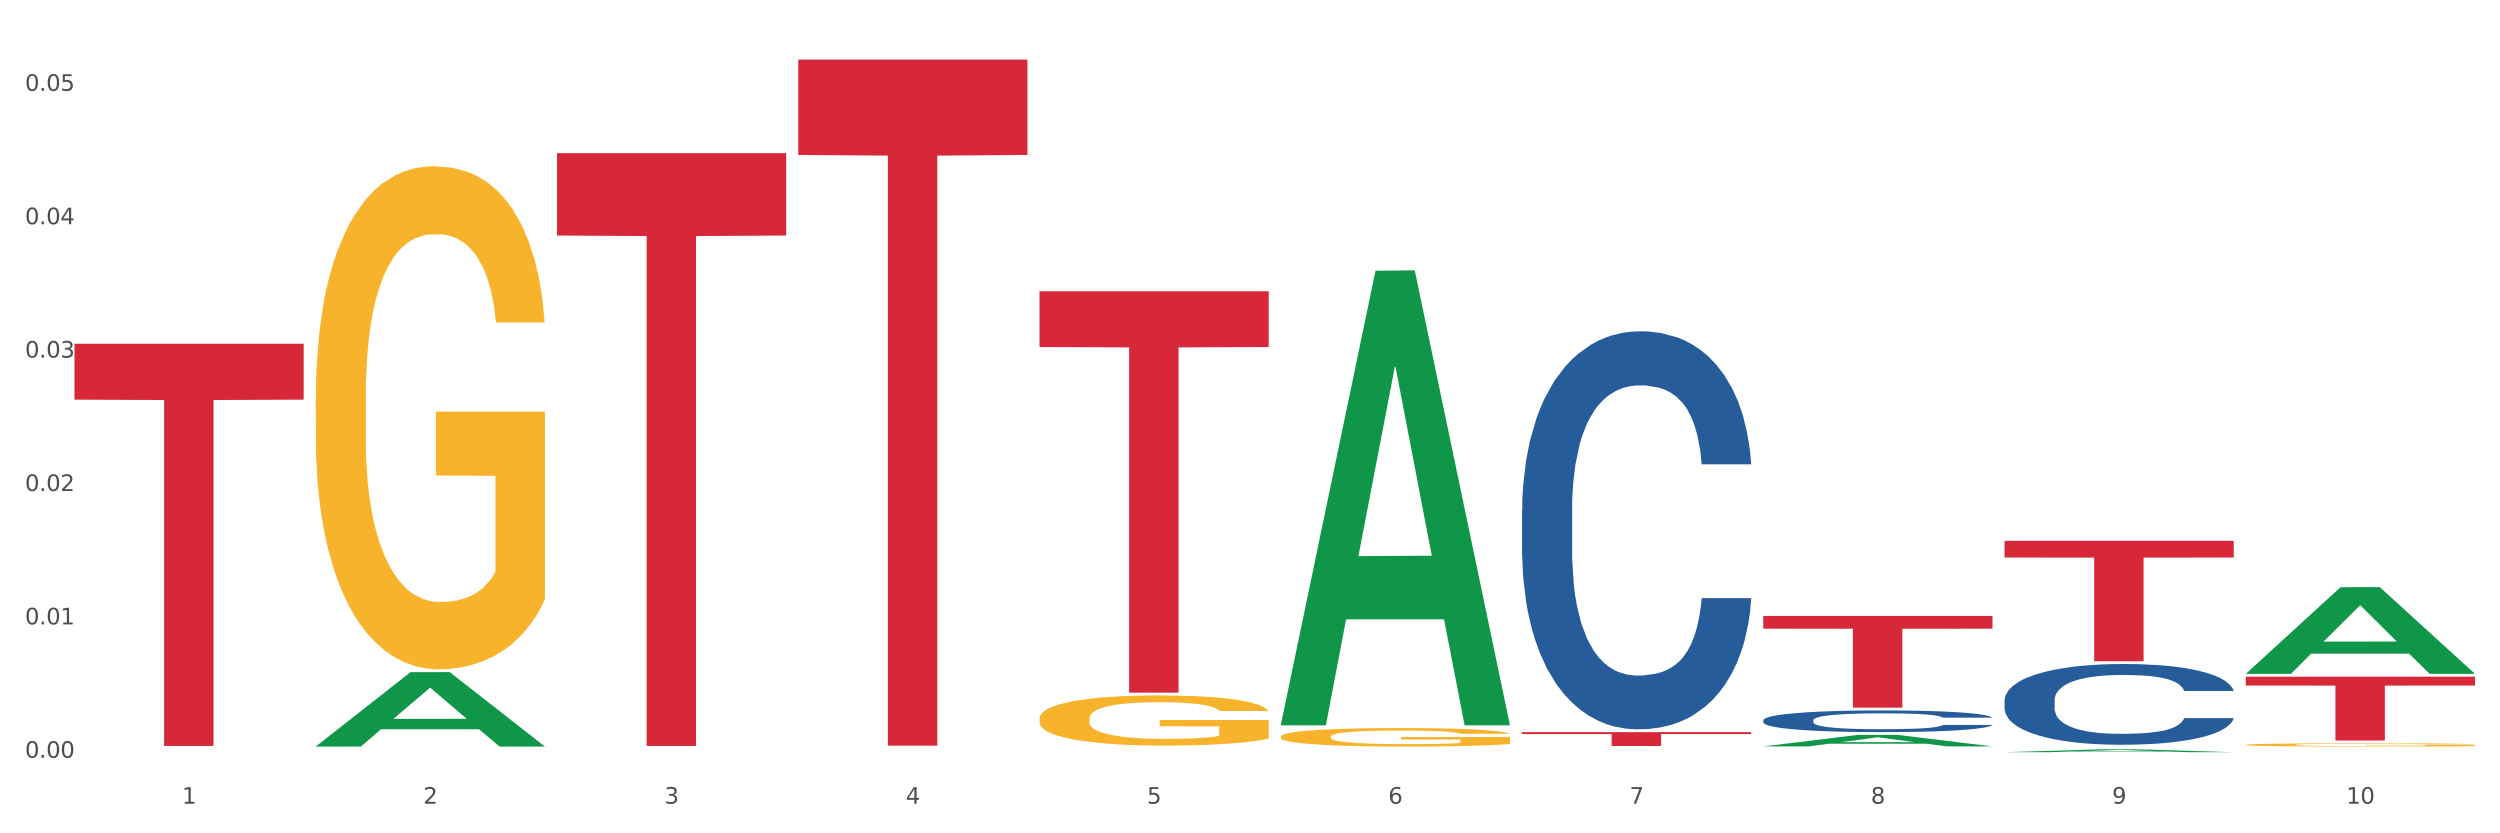
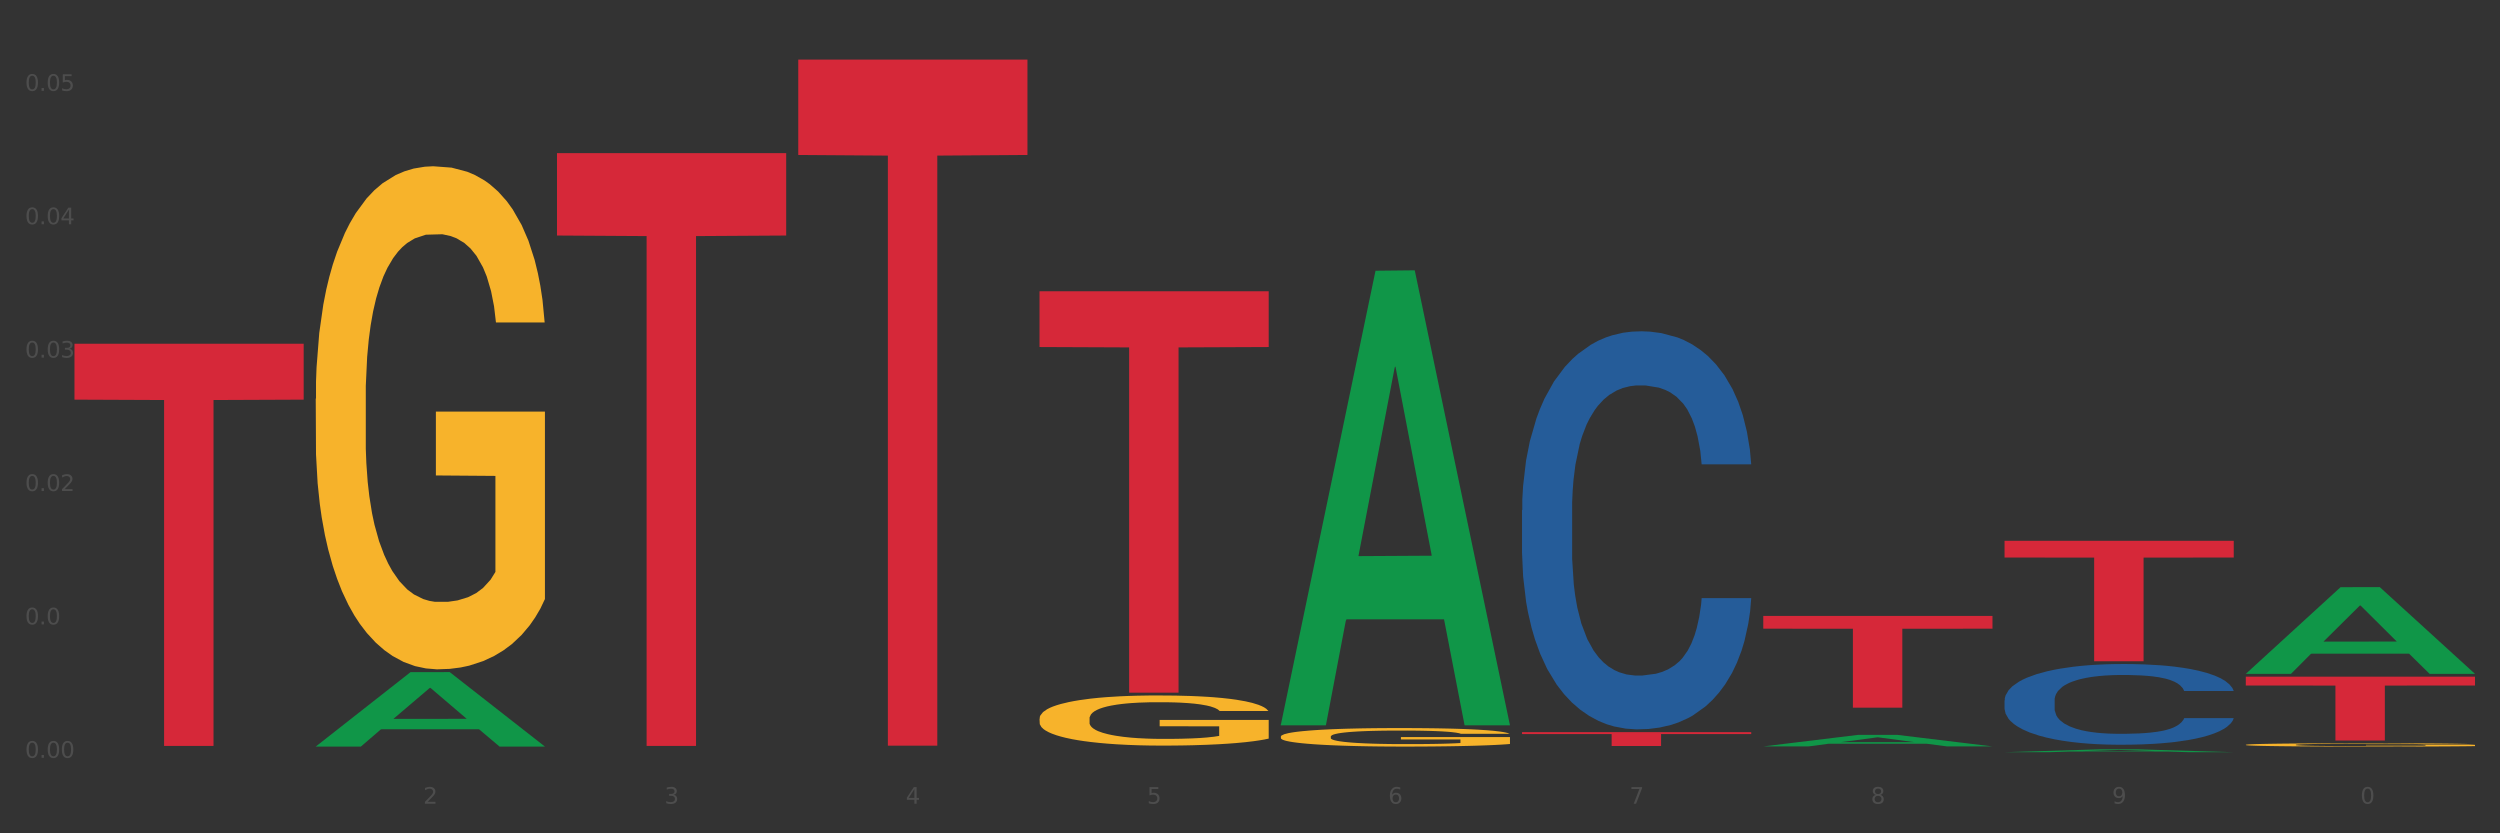
<svg xmlns="http://www.w3.org/2000/svg" xmlns:xlink="http://www.w3.org/1999/xlink" width="1080pt" height="360pt" viewBox="0 0 1080 360" version="1.1">
  <rect x="0" y="0" width="1080" height="360" fill="#333333" stroke="none" />
  <defs>
    <style type="text/css">*{stroke-linejoin: round; stroke-linecap: butt}</style>
  </defs>
  <g id="figure_1">
    <g id="patch_1">
-       <path d="M 0 360  L 1080 360  L 1080 0  L 0 0  z " style="fill: #ffffff; stroke: #ffffff; stroke-linejoin: miter" />
-     </g>
+       </g>
    <g id="axes_1">
      <g id="matplotlib.axis_1">
        <g id="xtick_1">
          <g id="text_1">
            <g style="fill: #4d4d4d" transform="translate(78.627 347.204) scale(0.096 -0.096)">
              <defs>
-                 <path id="DejaVuSans-31" d="M 794 531  L 1825 531  L 1825 4091  L 703 3866  L 703 4441  L 1819 4666  L 2450 4666  L 2450 531  L 3481 531  L 3481 0  L 794 0  L 794 531  z " transform="scale(0.016)" />
-               </defs>
+                 </defs>
              <use xlink:href="#DejaVuSans-31" />
            </g>
          </g>
        </g>
        <g id="xtick_2">
          <g id="text_2">
            <g style="fill: #4d4d4d" transform="translate(182.851 347.204) scale(0.096 -0.096)">
              <defs>
                <path id="DejaVuSans-32" d="M 1228 531  L 3431 531  L 3431 0  L 469 0  L 469 531  Q 828 903 1448 1529  Q 2069 2156 2228 2338  Q 2531 2678 2651 2914  Q 2772 3150 2772 3378  Q 2772 3750 2511 3984  Q 2250 4219 1831 4219  Q 1534 4219 1204 4116  Q 875 4013 500 3803  L 500 4441  Q 881 4594 1212 4672  Q 1544 4750 1819 4750  Q 2544 4750 2975 4387  Q 3406 4025 3406 3419  Q 3406 3131 3298 2873  Q 3191 2616 2906 2266  Q 2828 2175 2409 1742  Q 1991 1309 1228 531  z " transform="scale(0.016)" />
              </defs>
              <use xlink:href="#DejaVuSans-32" />
            </g>
          </g>
        </g>
        <g id="xtick_3">
          <g id="text_3">
            <g style="fill: #4d4d4d" transform="translate(287.074 347.204) scale(0.096 -0.096)">
              <defs>
                <path id="DejaVuSans-33" d="M 2597 2516  Q 3050 2419 3304 2112  Q 3559 1806 3559 1356  Q 3559 666 3084 287  Q 2609 -91 1734 -91  Q 1441 -91 1130 -33  Q 819 25 488 141  L 488 750  Q 750 597 1062 519  Q 1375 441 1716 441  Q 2309 441 2620 675  Q 2931 909 2931 1356  Q 2931 1769 2642 2001  Q 2353 2234 1838 2234  L 1294 2234  L 1294 2753  L 1863 2753  Q 2328 2753 2575 2939  Q 2822 3125 2822 3475  Q 2822 3834 2567 4026  Q 2313 4219 1838 4219  Q 1578 4219 1281 4162  Q 984 4106 628 3988  L 628 4550  Q 988 4650 1302 4700  Q 1616 4750 1894 4750  Q 2613 4750 3031 4423  Q 3450 4097 3450 3541  Q 3450 3153 3228 2886  Q 3006 2619 2597 2516  z " transform="scale(0.016)" />
              </defs>
              <use xlink:href="#DejaVuSans-33" />
            </g>
          </g>
        </g>
        <g id="xtick_4">
          <g id="text_4">
            <g style="fill: #4d4d4d" transform="translate(391.298 347.204) scale(0.096 -0.096)">
              <defs>
                <path id="DejaVuSans-34" d="M 2419 4116  L 825 1625  L 2419 1625  L 2419 4116  z M 2253 4666  L 3047 4666  L 3047 1625  L 3713 1625  L 3713 1100  L 3047 1100  L 3047 0  L 2419 0  L 2419 1100  L 313 1100  L 313 1709  L 2253 4666  z " transform="scale(0.016)" />
              </defs>
              <use xlink:href="#DejaVuSans-34" />
            </g>
          </g>
        </g>
        <g id="xtick_5">
          <g id="text_5">
            <g style="fill: #4d4d4d" transform="translate(495.522 347.204) scale(0.096 -0.096)">
              <defs>
                <path id="DejaVuSans-35" d="M 691 4666  L 3169 4666  L 3169 4134  L 1269 4134  L 1269 2991  Q 1406 3038 1543 3061  Q 1681 3084 1819 3084  Q 2600 3084 3056 2656  Q 3513 2228 3513 1497  Q 3513 744 3044 326  Q 2575 -91 1722 -91  Q 1428 -91 1123 -41  Q 819 9 494 109  L 494 744  Q 775 591 1075 516  Q 1375 441 1709 441  Q 2250 441 2565 725  Q 2881 1009 2881 1497  Q 2881 1984 2565 2268  Q 2250 2553 1709 2553  Q 1456 2553 1204 2497  Q 953 2441 691 2322  L 691 4666  z " transform="scale(0.016)" />
              </defs>
              <use xlink:href="#DejaVuSans-35" />
            </g>
          </g>
        </g>
        <g id="xtick_6">
          <g id="text_6">
            <g style="fill: #4d4d4d" transform="translate(599.745 347.204) scale(0.096 -0.096)">
              <defs>
                <path id="DejaVuSans-36" d="M 2113 2584  Q 1688 2584 1439 2293  Q 1191 2003 1191 1497  Q 1191 994 1439 701  Q 1688 409 2113 409  Q 2538 409 2786 701  Q 3034 994 3034 1497  Q 3034 2003 2786 2293  Q 2538 2584 2113 2584  z M 3366 4563  L 3366 3988  Q 3128 4100 2886 4159  Q 2644 4219 2406 4219  Q 1781 4219 1451 3797  Q 1122 3375 1075 2522  Q 1259 2794 1537 2939  Q 1816 3084 2150 3084  Q 2853 3084 3261 2657  Q 3669 2231 3669 1497  Q 3669 778 3244 343  Q 2819 -91 2113 -91  Q 1303 -91 875 529  Q 447 1150 447 2328  Q 447 3434 972 4092  Q 1497 4750 2381 4750  Q 2619 4750 2861 4703  Q 3103 4656 3366 4563  z " transform="scale(0.016)" />
              </defs>
              <use xlink:href="#DejaVuSans-36" />
            </g>
          </g>
        </g>
        <g id="xtick_7">
          <g id="text_7">
            <g style="fill: #4d4d4d" transform="translate(703.969 347.204) scale(0.096 -0.096)">
              <defs>
                <path id="DejaVuSans-37" d="M 525 4666  L 3525 4666  L 3525 4397  L 1831 0  L 1172 0  L 2766 4134  L 525 4134  L 525 4666  z " transform="scale(0.016)" />
              </defs>
              <use xlink:href="#DejaVuSans-37" />
            </g>
          </g>
        </g>
        <g id="xtick_8">
          <g id="text_8">
            <g style="fill: #4d4d4d" transform="translate(808.193 347.204) scale(0.096 -0.096)">
              <defs>
                <path id="DejaVuSans-38" d="M 2034 2216  Q 1584 2216 1326 1975  Q 1069 1734 1069 1313  Q 1069 891 1326 650  Q 1584 409 2034 409  Q 2484 409 2743 651  Q 3003 894 3003 1313  Q 3003 1734 2745 1975  Q 2488 2216 2034 2216  z M 1403 2484  Q 997 2584 770 2862  Q 544 3141 544 3541  Q 544 4100 942 4425  Q 1341 4750 2034 4750  Q 2731 4750 3128 4425  Q 3525 4100 3525 3541  Q 3525 3141 3298 2862  Q 3072 2584 2669 2484  Q 3125 2378 3379 2068  Q 3634 1759 3634 1313  Q 3634 634 3220 271  Q 2806 -91 2034 -91  Q 1263 -91 848 271  Q 434 634 434 1313  Q 434 1759 690 2068  Q 947 2378 1403 2484  z M 1172 3481  Q 1172 3119 1398 2916  Q 1625 2713 2034 2713  Q 2441 2713 2670 2916  Q 2900 3119 2900 3481  Q 2900 3844 2670 4047  Q 2441 4250 2034 4250  Q 1625 4250 1398 4047  Q 1172 3844 1172 3481  z " transform="scale(0.016)" />
              </defs>
              <use xlink:href="#DejaVuSans-38" />
            </g>
          </g>
        </g>
        <g id="xtick_9">
          <g id="text_9">
            <g style="fill: #4d4d4d" transform="translate(912.416 347.204) scale(0.096 -0.096)">
              <defs>
                <path id="DejaVuSans-39" d="M 703 97  L 703 672  Q 941 559 1184 500  Q 1428 441 1663 441  Q 2288 441 2617 861  Q 2947 1281 2994 2138  Q 2813 1869 2534 1725  Q 2256 1581 1919 1581  Q 1219 1581 811 2004  Q 403 2428 403 3163  Q 403 3881 828 4315  Q 1253 4750 1959 4750  Q 2769 4750 3195 4129  Q 3622 3509 3622 2328  Q 3622 1225 3098 567  Q 2575 -91 1691 -91  Q 1453 -91 1209 -44  Q 966 3 703 97  z M 1959 2075  Q 2384 2075 2632 2365  Q 2881 2656 2881 3163  Q 2881 3666 2632 3958  Q 2384 4250 1959 4250  Q 1534 4250 1286 3958  Q 1038 3666 1038 3163  Q 1038 2656 1286 2365  Q 1534 2075 1959 2075  z " transform="scale(0.016)" />
              </defs>
              <use xlink:href="#DejaVuSans-39" />
            </g>
          </g>
        </g>
        <g id="xtick_10">
          <g id="text_10">
            <g style="fill: #4d4d4d" transform="translate(1013.586 347.204) scale(0.096 -0.096)">
              <defs>
                <path id="DejaVuSans-30" d="M 2034 4250  Q 1547 4250 1301 3770  Q 1056 3291 1056 2328  Q 1056 1369 1301 889  Q 1547 409 2034 409  Q 2525 409 2770 889  Q 3016 1369 3016 2328  Q 3016 3291 2770 3770  Q 2525 4250 2034 4250  z M 2034 4750  Q 2819 4750 3233 4129  Q 3647 3509 3647 2328  Q 3647 1150 3233 529  Q 2819 -91 2034 -91  Q 1250 -91 836 529  Q 422 1150 422 2328  Q 422 3509 836 4129  Q 1250 4750 2034 4750  z " transform="scale(0.016)" />
              </defs>
              <use xlink:href="#DejaVuSans-31" />
              <use xlink:href="#DejaVuSans-30" transform="translate(63.623 0)" />
            </g>
          </g>
        </g>
        <g id="xtick_11" />
        <g id="xtick_12" />
        <g id="xtick_13" />
        <g id="xtick_14" />
        <g id="xtick_15" />
        <g id="xtick_16" />
        <g id="xtick_17" />
        <g id="xtick_18" />
        <g id="xtick_19" />
      </g>
      <g id="matplotlib.axis_2">
        <g id="ytick_1">
          <g id="text_11">
            <g style="fill: #4d4d4d" transform="translate(10.8 327.364) scale(0.096 -0.096)">
              <defs>
                <path id="DejaVuSans-2e" d="M 684 794  L 1344 794  L 1344 0  L 684 0  L 684 794  z " transform="scale(0.016)" />
              </defs>
              <use xlink:href="#DejaVuSans-30" />
              <use xlink:href="#DejaVuSans-2e" transform="translate(63.623 0)" />
              <use xlink:href="#DejaVuSans-30" transform="translate(95.41 0)" />
              <use xlink:href="#DejaVuSans-30" transform="translate(159.033 0)" />
            </g>
          </g>
        </g>
        <g id="ytick_2">
          <g id="text_12">
            <g style="fill: #4d4d4d" transform="translate(10.8 269.74) scale(0.096 -0.096)">
              <use xlink:href="#DejaVuSans-30" />
              <use xlink:href="#DejaVuSans-2e" transform="translate(63.623 0)" />
              <use xlink:href="#DejaVuSans-30" transform="translate(95.41 0)" />
              <use xlink:href="#DejaVuSans-31" transform="translate(159.033 0)" />
            </g>
          </g>
        </g>
        <g id="ytick_3">
          <g id="text_13">
            <g style="fill: #4d4d4d" transform="translate(10.8 212.116) scale(0.096 -0.096)">
              <use xlink:href="#DejaVuSans-30" />
              <use xlink:href="#DejaVuSans-2e" transform="translate(63.623 0)" />
              <use xlink:href="#DejaVuSans-30" transform="translate(95.41 0)" />
              <use xlink:href="#DejaVuSans-32" transform="translate(159.033 0)" />
            </g>
          </g>
        </g>
        <g id="ytick_4">
          <g id="text_14">
            <g style="fill: #4d4d4d" transform="translate(10.8 154.492) scale(0.096 -0.096)">
              <use xlink:href="#DejaVuSans-30" />
              <use xlink:href="#DejaVuSans-2e" transform="translate(63.623 0)" />
              <use xlink:href="#DejaVuSans-30" transform="translate(95.41 0)" />
              <use xlink:href="#DejaVuSans-33" transform="translate(159.033 0)" />
            </g>
          </g>
        </g>
        <g id="ytick_5">
          <g id="text_15">
            <g style="fill: #4d4d4d" transform="translate(10.8 96.869) scale(0.096 -0.096)">
              <use xlink:href="#DejaVuSans-30" />
              <use xlink:href="#DejaVuSans-2e" transform="translate(63.623 0)" />
              <use xlink:href="#DejaVuSans-30" transform="translate(95.41 0)" />
              <use xlink:href="#DejaVuSans-34" transform="translate(159.033 0)" />
            </g>
          </g>
        </g>
        <g id="ytick_6">
          <g id="text_16">
            <g style="fill: #4d4d4d" transform="translate(10.8 39.245) scale(0.096 -0.096)">
              <use xlink:href="#DejaVuSans-30" />
              <use xlink:href="#DejaVuSans-2e" transform="translate(63.623 0)" />
              <use xlink:href="#DejaVuSans-30" transform="translate(95.41 0)" />
              <use xlink:href="#DejaVuSans-35" transform="translate(159.033 0)" />
            </g>
          </g>
        </g>
        <g id="ytick_7" />
        <g id="ytick_8" />
        <g id="ytick_9" />
        <g id="ytick_10" />
        <g id="ytick_11" />
      </g>
      <g id="PolyCollection_1">
        <path d="M 136.399 322.464  L 136.501 322.434  L 177.331 290.373  L 194.275 290.343  L 235.411 322.525  L 215.813 322.525  L 206.932 315.031  L 164.775 315.031  L 164.469 315.151  L 155.895 322.525  L 136.399 322.525  L 136.399 322.464  L 170.083 310.558  L 201.624 310.528  L 186.007 297.202  L 185.803 297.142  L 185.599 297.232  L 169.981 310.528  L 170.083 310.558  L 136.399 322.464  z " clip-path="url(#p64c7fc8af4)" style="fill: #109648" />
        <path d="M 553.293 318.221  L 553.41 318.213  L 553.41 317.95  L 553.644 317.724  L 554.813 317.176  L 556.566 316.723  L 557.852 316.482  L 559.138 316.284  L 560.658 316.087  L 562.528 315.882  L 565.918 315.583  L 568.022 315.429  L 570.594 315.269  L 575.27 315.035  L 578.66 314.903  L 582.167 314.794  L 587.895 314.662  L 591.636 314.604  L 595.61 314.56  L 600.403 314.531  L 604.027 314.523  L 611.976 314.545  L 618.756 314.611  L 622.029 314.662  L 626.237 314.75  L 628.458 314.808  L 632.082 314.925  L 635.823 315.079  L 638.395 315.21  L 642.252 315.459  L 645.175 315.707  L 647.863 316.014  L 649.266 316.226  L 650.318 316.423  L 651.253 316.65  L 652.189 317.008  L 631.147 317.008  L 630.329 316.752  L 629.043 316.511  L 627.173 316.277  L 625.536 316.131  L 622.73 315.948  L 620.159 315.831  L 617.47 315.744  L 614.197 315.671  L 611.625 315.634  L 608.001 315.605  L 600.87 315.612  L 596.078 315.671  L 592.805 315.744  L 590.7 315.809  L 588.83 315.882  L 586.726 315.985  L 584.271 316.138  L 582.518 316.277  L 580.764 316.452  L 579.361 316.628  L 578.075 316.832  L 577.023 317.052  L 576.205 317.278  L 575.504 317.556  L 574.919 318.016  L 574.919 319.017  L 575.153 319.244  L 575.737 319.543  L 576.439 319.77  L 577.608 320.04  L 578.66 320.223  L 580.647 320.486  L 582.868 320.705  L 584.622 320.844  L 586.375 320.961  L 589.415 321.122  L 592.805 321.253  L 595.727 321.334  L 599.702 321.407  L 602.39 321.436  L 604.728 321.451  L 610.456 321.451  L 614.548 321.429  L 619.107 321.377  L 622.613 321.312  L 625.536 321.231  L 628.809 321.1  L 630.913 320.976  L 630.913 319.448  L 605.196 319.441  L 605.196 318.425  L 652.306 318.425  L 652.306 321.407  L 650.318 321.56  L 648.097 321.699  L 645.759 321.823  L 642.252 321.977  L 638.044 322.123  L 634.303 322.225  L 630.329 322.313  L 625.653 322.393  L 619.574 322.466  L 615.833 322.495  L 611.158 322.517  L 605.663 322.525  L 600.87 322.51  L 596.195 322.474  L 591.285 322.408  L 586.492 322.313  L 582.868 322.218  L 579.244 322.101  L 575.387 321.947  L 572.347 321.801  L 570.009 321.67  L 567.438 321.502  L 564.632 321.282  L 562.528 321.085  L 560.658 320.881  L 558.67 320.618  L 557.268 320.391  L 555.865 320.106  L 555.047 319.894  L 554.111 319.565  L 553.41 319.105  L 553.293 318.221  z " clip-path="url(#p64c7fc8af4)" style="fill: #f7b32b" />
        <path d="M 970.188 321.759  L 970.304 321.758  L 970.304 321.711  L 970.538 321.67  L 971.707 321.573  L 973.461 321.492  L 974.747 321.449  L 976.032 321.414  L 977.552 321.379  L 979.422 321.343  L 982.813 321.289  L 984.917 321.262  L 987.488 321.233  L 992.164 321.192  L 995.554 321.168  L 999.061 321.149  L 1004.789 321.126  L 1008.53 321.115  L 1012.505 321.107  L 1017.297 321.102  L 1020.921 321.101  L 1028.87 321.105  L 1035.65 321.116  L 1038.923 321.126  L 1043.132 321.141  L 1045.353 321.152  L 1048.977 321.172  L 1052.717 321.2  L 1055.289 321.223  L 1059.147 321.267  L 1062.069 321.312  L 1064.758 321.366  L 1066.161 321.404  L 1067.213 321.439  L 1068.148 321.479  L 1069.083 321.543  L 1048.041 321.543  L 1047.223 321.497  L 1045.937 321.455  L 1044.067 321.413  L 1042.43 321.387  L 1039.625 321.354  L 1037.053 321.334  L 1034.364 321.318  L 1031.091 321.305  L 1028.52 321.298  L 1024.896 321.293  L 1017.765 321.295  L 1012.972 321.305  L 1009.699 321.318  L 1007.595 321.33  L 1005.724 321.343  L 1003.62 321.361  L 1001.165 321.388  L 999.412 321.413  L 997.659 321.444  L 996.256 321.475  L 994.97 321.512  L 993.918 321.551  L 993.1 321.591  L 992.398 321.64  L 991.814 321.722  L 991.814 321.901  L 992.047 321.941  L 992.632 321.994  L 993.333 322.034  L 994.502 322.083  L 995.554 322.115  L 997.542 322.162  L 999.763 322.201  L 1001.516 322.226  L 1003.27 322.246  L 1006.309 322.275  L 1009.699 322.298  L 1012.621 322.313  L 1016.596 322.326  L 1019.285 322.331  L 1021.623 322.334  L 1027.351 322.334  L 1031.442 322.33  L 1036.001 322.321  L 1039.508 322.309  L 1042.43 322.295  L 1045.704 322.271  L 1047.808 322.249  L 1047.808 321.977  L 1022.09 321.976  L 1022.09 321.795  L 1069.2 321.795  L 1069.2 322.326  L 1067.213 322.353  L 1064.992 322.378  L 1062.654 322.4  L 1059.147 322.427  L 1054.938 322.453  L 1051.198 322.471  L 1047.223 322.487  L 1042.547 322.501  L 1036.469 322.514  L 1032.728 322.519  L 1028.052 322.523  L 1022.558 322.525  L 1017.765 322.522  L 1013.089 322.516  L 1008.179 322.504  L 1003.387 322.487  L 999.763 322.47  L 996.139 322.449  L 992.281 322.422  L 989.242 322.396  L 986.904 322.373  L 984.332 322.343  L 981.527 322.304  L 979.422 322.269  L 977.552 322.232  L 975.565 322.185  L 974.162 322.145  L 972.759 322.094  L 971.941 322.057  L 971.006 321.998  L 970.304 321.916  L 970.188 321.759  z " clip-path="url(#p64c7fc8af4)" style="fill: #f7b32b" />
        <path d="M 32.175 148.506  L 131.187 148.506  L 131.187 172.647  L 92.239 172.811  L 92.239 322.229  L 70.888 322.229  L 70.888 172.811  L 32.175 172.647  L 32.175 148.669  L 32.175 148.506  z " clip-path="url(#p64c7fc8af4)" style="fill: #d62839" />
        <path d="M 240.622 66.164  L 339.635 66.164  L 339.635 101.749  L 300.687 101.99  L 300.687 322.233  L 279.336 322.233  L 279.336 101.99  L 240.622 101.749  L 240.622 66.405  L 240.622 66.164  z " clip-path="url(#p64c7fc8af4)" style="fill: #d62839" />
        <path d="M 344.846 25.759  L 443.858 25.759  L 443.858 66.945  L 404.91 67.223  L 404.91 322.129  L 383.559 322.129  L 383.559 67.223  L 344.846 66.945  L 344.846 26.038  L 344.846 25.759  z " clip-path="url(#p64c7fc8af4)" style="fill: #d62839" />
        <path d="M 449.069 125.815  L 548.082 125.815  L 548.082 149.916  L 509.134 150.079  L 509.134 299.245  L 487.783 299.245  L 487.783 150.079  L 449.069 149.916  L 449.069 125.978  L 449.069 125.815  z " clip-path="url(#p64c7fc8af4)" style="fill: #d62839" />
        <path d="M 657.517 316.277  L 756.529 316.277  L 756.529 317.108  L 717.581 317.114  L 717.581 322.259  L 696.23 322.259  L 696.23 317.114  L 657.517 317.108  L 657.517 316.282  L 657.517 316.277  z " clip-path="url(#p64c7fc8af4)" style="fill: #d62839" />
        <path d="M 761.74 266.078  L 860.753 266.078  L 860.753 271.587  L 821.805 271.624  L 821.805 305.714  L 800.454 305.714  L 800.454 271.624  L 761.74 271.587  L 761.74 266.116  L 761.74 266.078  z " clip-path="url(#p64c7fc8af4)" style="fill: #d62839" />
        <path d="M 865.964 233.613  L 964.976 233.613  L 964.976 240.846  L 926.028 240.895  L 926.028 285.66  L 904.677 285.66  L 904.677 240.895  L 865.964 240.846  L 865.964 233.662  L 865.964 233.613  z " clip-path="url(#p64c7fc8af4)" style="fill: #d62839" />
        <path d="M 970.188 292.309  L 1069.2 292.309  L 1069.2 296.145  L 1030.252 296.171  L 1030.252 319.909  L 1008.901 319.909  L 1008.901 296.171  L 970.188 296.145  L 970.188 292.335  L 970.188 292.309  z " clip-path="url(#p64c7fc8af4)" style="fill: #d62839" />
        <path d="M 865.964 302.522  L 866.081 302.491  L 866.081 301.599  L 866.432 300.388  L 867.719 298.159  L 869.358 296.471  L 872.167 294.496  L 873.688 293.668  L 875.678 292.744  L 879.774 291.247  L 884.456 289.973  L 887.733 289.273  L 890.19 288.827  L 895.691 288.03  L 898.851 287.68  L 902.128 287.393  L 904.937 287.202  L 909.618 286.979  L 913.364 286.884  L 917.694 286.852  L 921.322 286.884  L 926.12 287.011  L 933.143 287.393  L 935.834 287.616  L 939.463 287.998  L 943.208 288.508  L 946.251 289.018  L 949.762 289.75  L 953.39 290.706  L 956.901 291.916  L 959.359 293.031  L 961.348 294.209  L 963.104 295.643  L 964.391 297.203  L 964.976 298.509  L 943.559 298.509  L 942.974 297.331  L 941.803 296.057  L 940.633 295.197  L 939.346 294.496  L 937.356 293.7  L 935.6 293.19  L 932.674 292.585  L 929.983 292.203  L 927.759 291.98  L 925.067 291.789  L 919.332 291.598  L 915.236 291.598  L 912.661 291.661  L 909.501 291.821  L 906.81 292.044  L 903.65 292.426  L 901.192 292.84  L 898.734 293.381  L 897.33 293.763  L 895.223 294.464  L 893.819 295.037  L 891.946 296.025  L 890.893 296.726  L 889.02 298.541  L 888.201 299.879  L 887.85 300.802  L 887.616 301.822  L 887.616 306.79  L 888.318 309.02  L 888.903 309.975  L 889.839 311.058  L 891.595 312.46  L 894.17 313.829  L 896.861 314.817  L 899.085 315.422  L 901.192 315.868  L 903.298 316.218  L 905.873 316.537  L 907.98 316.728  L 911.14 316.919  L 914.885 317.014  L 917.811 317.014  L 923.78 316.855  L 926.472 316.696  L 929.046 316.473  L 931.855 316.123  L 934.079 315.74  L 935.366 315.454  L 937.473 314.849  L 939.111 314.212  L 940.516 313.479  L 941.452 312.842  L 942.505 311.886  L 943.325 310.804  L 943.559 310.23  L 964.976 310.23  L 964.508 311.377  L 963.689 312.492  L 962.05 313.989  L 960.763 314.849  L 958.773 315.9  L 956.667 316.791  L 953.741 317.779  L 951.049 318.511  L 948.24 319.148  L 945.197 319.722  L 939.697 320.518  L 937.707 320.741  L 933.494 321.123  L 930.217 321.346  L 925.418 321.569  L 920.503 321.696  L 915.353 321.728  L 910.789 321.665  L 905.756 321.473  L 902.596 321.282  L 899.085 320.996  L 894.989 320.55  L 891.127 320.008  L 887.499 319.371  L 884.105 318.639  L 880.945 317.811  L 876.848 316.441  L 873.805 315.103  L 871.582 313.861  L 870.06 312.81  L 868.539 311.472  L 867.719 310.549  L 866.432 308.319  L 865.964 306.249  L 865.964 302.522  z " clip-path="url(#p64c7fc8af4)" style="fill: #255c99" />
-         <path d="M 761.74 311.114  L 761.857 311.106  L 761.857 310.866  L 762.208 310.541  L 763.496 309.942  L 765.134 309.489  L 767.943 308.959  L 769.465 308.737  L 771.454 308.488  L 775.551 308.087  L 780.232 307.744  L 783.509 307.556  L 785.967 307.437  L 791.467 307.223  L 794.627 307.129  L 797.904 307.052  L 800.713 307  L 805.395 306.94  L 809.14 306.915  L 813.47 306.906  L 817.098 306.915  L 821.897 306.949  L 828.919 307.052  L 831.611 307.112  L 835.239 307.214  L 838.984 307.351  L 842.027 307.488  L 845.538 307.685  L 849.166 307.941  L 852.677 308.266  L 855.135 308.565  L 857.125 308.882  L 858.88 309.267  L 860.168 309.686  L 860.753 310.036  L 839.335 310.036  L 838.75 309.72  L 837.58 309.378  L 836.409 309.147  L 835.122 308.959  L 833.132 308.745  L 831.377 308.608  L 828.451 308.446  L 825.759 308.343  L 823.535 308.283  L 820.843 308.232  L 815.109 308.181  L 811.012 308.181  L 808.438 308.198  L 805.278 308.24  L 802.586 308.3  L 799.426 308.403  L 796.968 308.514  L 794.51 308.66  L 793.106 308.762  L 790.999 308.95  L 789.595 309.104  L 787.722 309.369  L 786.669 309.558  L 784.796 310.045  L 783.977 310.404  L 783.626 310.652  L 783.392 310.926  L 783.392 312.26  L 784.094 312.859  L 784.679 313.115  L 785.616 313.406  L 787.371 313.783  L 789.946 314.15  L 792.638 314.415  L 794.862 314.578  L 796.968 314.698  L 799.075 314.792  L 801.65 314.877  L 803.756 314.929  L 806.916 314.98  L 810.661 315.006  L 813.587 315.006  L 819.556 314.963  L 822.248 314.92  L 824.823 314.86  L 827.632 314.766  L 829.855 314.663  L 831.143 314.586  L 833.249 314.424  L 834.888 314.253  L 836.292 314.056  L 837.229 313.885  L 838.282 313.629  L 839.101 313.338  L 839.335 313.184  L 860.753 313.184  L 860.285 313.492  L 859.465 313.791  L 857.827 314.193  L 856.539 314.424  L 854.55 314.706  L 852.443 314.946  L 849.517 315.211  L 846.825 315.408  L 844.017 315.579  L 840.974 315.733  L 835.473 315.946  L 833.483 316.006  L 829.27 316.109  L 825.993 316.169  L 821.195 316.229  L 816.279 316.263  L 811.13 316.271  L 806.565 316.254  L 801.533 316.203  L 798.373 316.152  L 794.862 316.075  L 790.765 315.955  L 786.903 315.809  L 783.275 315.638  L 779.881 315.442  L 776.721 315.219  L 772.625 314.852  L 769.582 314.492  L 767.358 314.159  L 765.837 313.877  L 764.315 313.517  L 763.496 313.269  L 762.208 312.671  L 761.74 312.115  L 761.74 311.114  z " clip-path="url(#p64c7fc8af4)" style="fill: #255c99" />
        <path d="M 657.517 220.384  L 657.634 220.226  L 657.634 215.829  L 657.985 209.861  L 659.272 198.868  L 660.911 190.544  L 663.72 180.807  L 665.241 176.724  L 667.231 172.169  L 671.327 164.788  L 676.008 158.506  L 679.285 155.051  L 681.743 152.852  L 687.244 148.926  L 690.404 147.198  L 693.681 145.785  L 696.49 144.842  L 701.171 143.743  L 704.916 143.272  L 709.247 143.115  L 712.875 143.272  L 717.673 143.9  L 724.695 145.785  L 727.387 146.884  L 731.015 148.769  L 734.76 151.281  L 737.803 153.794  L 741.314 157.406  L 744.943 162.118  L 748.454 168.086  L 750.911 173.583  L 752.901 179.393  L 754.657 186.461  L 755.944 194.156  L 756.529 200.595  L 735.112 200.595  L 734.526 194.784  L 733.356 188.502  L 732.186 184.262  L 730.898 180.807  L 728.909 176.881  L 727.153 174.368  L 724.227 171.384  L 721.535 169.499  L 719.312 168.4  L 716.62 167.458  L 710.885 166.515  L 706.789 166.515  L 704.214 166.829  L 701.054 167.615  L 698.362 168.714  L 695.202 170.599  L 692.745 172.64  L 690.287 175.31  L 688.882 177.195  L 686.776 180.65  L 685.371 183.477  L 683.499 188.345  L 682.445 191.8  L 680.573 200.752  L 679.754 207.348  L 679.402 211.903  L 679.168 216.928  L 679.168 241.428  L 679.871 252.422  L 680.456 257.133  L 681.392 262.473  L 683.148 269.383  L 685.722 276.136  L 688.414 281.005  L 690.638 283.989  L 692.745 286.188  L 694.851 287.915  L 697.426 289.486  L 699.533 290.428  L 702.693 291.37  L 706.438 291.841  L 709.364 291.841  L 715.332 291.056  L 718.024 290.271  L 720.599 289.171  L 723.408 287.444  L 725.632 285.559  L 726.919 284.146  L 729.026 281.162  L 730.664 278.021  L 732.069 274.409  L 733.005 271.268  L 734.058 266.556  L 734.877 261.217  L 735.112 258.39  L 756.529 258.39  L 756.061 264.043  L 755.242 269.54  L 753.603 276.922  L 752.316 281.162  L 750.326 286.345  L 748.22 290.742  L 745.294 295.611  L 742.602 299.223  L 739.793 302.364  L 736.75 305.191  L 731.249 309.117  L 729.26 310.216  L 725.046 312.101  L 721.769 313.2  L 716.971 314.3  L 712.055 314.928  L 706.906 315.085  L 702.341 314.771  L 697.309 313.828  L 694.149 312.886  L 690.638 311.473  L 686.542 309.274  L 682.679 306.604  L 679.051 303.463  L 675.657 299.851  L 672.497 295.768  L 668.401 289.014  L 665.358 282.418  L 663.134 276.293  L 661.613 271.111  L 660.091 264.515  L 659.272 259.96  L 657.985 248.967  L 657.517 238.758  L 657.517 220.384  z " clip-path="url(#p64c7fc8af4)" style="fill: #255c99" />
        <path d="M 449.069 310.448  L 449.186 310.428  L 449.186 309.716  L 449.42 309.103  L 450.589 307.619  L 452.343 306.392  L 453.628 305.739  L 454.914 305.205  L 456.434 304.671  L 458.304 304.117  L 461.694 303.305  L 463.799 302.89  L 466.37 302.455  L 471.046 301.822  L 474.436 301.465  L 477.943 301.169  L 483.671 300.813  L 487.412 300.654  L 491.386 300.536  L 496.179 300.456  L 499.803 300.437  L 507.752 300.496  L 514.532 300.674  L 517.805 300.813  L 522.014 301.05  L 524.235 301.208  L 527.859 301.525  L 531.599 301.94  L 534.171 302.296  L 538.029 302.969  L 540.951 303.642  L 543.64 304.473  L 545.043 305.047  L 546.095 305.581  L 547.03 306.194  L 547.965 307.164  L 526.923 307.164  L 526.105 306.471  L 524.819 305.818  L 522.949 305.185  L 521.312 304.789  L 518.507 304.295  L 515.935 303.978  L 513.246 303.741  L 509.973 303.543  L 507.401 303.444  L 503.778 303.365  L 496.647 303.385  L 491.854 303.543  L 488.581 303.741  L 486.477 303.919  L 484.606 304.117  L 482.502 304.394  L 480.047 304.809  L 478.294 305.185  L 476.54 305.66  L 475.138 306.135  L 473.852 306.689  L 472.8 307.282  L 471.981 307.896  L 471.28 308.647  L 470.696 309.894  L 470.696 312.605  L 470.929 313.218  L 471.514 314.029  L 472.215 314.642  L 473.384 315.374  L 474.436 315.869  L 476.424 316.581  L 478.645 317.175  L 480.398 317.551  L 482.152 317.867  L 485.191 318.303  L 488.581 318.659  L 491.503 318.876  L 495.478 319.074  L 498.167 319.153  L 500.505 319.193  L 506.232 319.193  L 510.324 319.134  L 514.883 318.995  L 518.39 318.817  L 521.312 318.599  L 524.585 318.243  L 526.69 317.907  L 526.69 313.772  L 500.972 313.752  L 500.972 311.002  L 548.082 311.002  L 548.082 319.074  L 546.095 319.49  L 543.874 319.866  L 541.536 320.202  L 538.029 320.618  L 533.82 321.013  L 530.08 321.29  L 526.105 321.528  L 521.429 321.745  L 515.351 321.943  L 511.61 322.022  L 506.934 322.082  L 501.44 322.101  L 496.647 322.062  L 491.971 321.963  L 487.061 321.785  L 482.268 321.528  L 478.645 321.27  L 475.021 320.954  L 471.163 320.538  L 468.124 320.143  L 465.786 319.787  L 463.214 319.332  L 460.409 318.738  L 458.304 318.204  L 456.434 317.65  L 454.447 316.937  L 453.044 316.324  L 451.641 315.553  L 450.823 314.979  L 449.888 314.088  L 449.186 312.842  L 449.069 310.448  z " clip-path="url(#p64c7fc8af4)" style="fill: #f7b32b" />
        <path d="M 136.399 172.249  L 136.516 172.051  L 136.516 164.906  L 136.749 158.753  L 137.918 143.867  L 139.672 131.562  L 140.958 125.012  L 142.244 119.654  L 143.763 114.295  L 145.634 108.737  L 149.024 100.6  L 151.128 96.432  L 153.699 92.066  L 158.375 85.714  L 161.765 82.142  L 165.272 79.165  L 171 75.592  L 174.741 74.004  L 178.716 72.814  L 183.508 72.02  L 187.132 71.821  L 195.081 72.417  L 201.861 74.203  L 205.135 75.592  L 209.343 77.974  L 211.564 79.562  L 215.188 82.737  L 218.928 86.905  L 221.5 90.478  L 225.358 97.226  L 228.28 103.974  L 230.969 112.31  L 232.372 118.066  L 233.424 123.425  L 234.359 129.577  L 235.294 139.303  L 214.253 139.303  L 213.434 132.356  L 212.148 125.806  L 210.278 119.455  L 208.641 115.486  L 205.836 110.524  L 203.264 107.348  L 200.576 104.966  L 197.302 102.982  L 194.731 101.989  L 191.107 101.195  L 183.976 101.394  L 179.183 102.982  L 175.91 104.966  L 173.806 106.753  L 171.936 108.737  L 169.831 111.516  L 167.377 115.684  L 165.623 119.455  L 163.87 124.218  L 162.467 128.982  L 161.181 134.539  L 160.129 140.493  L 159.311 146.646  L 158.609 154.188  L 158.025 166.692  L 158.025 193.883  L 158.259 200.036  L 158.843 208.173  L 159.544 214.326  L 160.713 221.669  L 161.765 226.631  L 163.753 233.776  L 165.974 239.731  L 167.727 243.502  L 169.481 246.677  L 172.52 251.044  L 175.91 254.616  L 178.833 256.799  L 182.807 258.784  L 185.496 259.578  L 187.834 259.975  L 193.562 259.975  L 197.653 259.38  L 202.212 257.99  L 205.719 256.204  L 208.641 254.021  L 211.915 250.448  L 214.019 247.074  L 214.019 205.593  L 188.301 205.394  L 188.301 177.807  L 235.411 177.807  L 235.411 258.784  L 233.424 262.952  L 231.203 266.723  L 228.865 270.097  L 225.358 274.265  L 221.15 278.235  L 217.409 281.013  L 213.434 283.395  L 208.758 285.578  L 202.68 287.563  L 198.939 288.357  L 194.263 288.952  L 188.769 289.151  L 183.976 288.754  L 179.3 287.761  L 174.39 285.975  L 169.598 283.395  L 165.974 280.815  L 162.35 277.639  L 158.492 273.471  L 155.453 269.502  L 153.115 265.929  L 150.543 261.364  L 147.738 255.41  L 145.634 250.051  L 143.763 244.494  L 141.776 237.349  L 140.373 231.196  L 138.97 223.456  L 138.152 217.7  L 137.217 208.769  L 136.516 196.265  L 136.399 172.249  z " clip-path="url(#p64c7fc8af4)" style="fill: #f7b32b" />
        <path d="M 553.293 312.962  L 553.395 312.778  L 594.225 116.958  L 611.169 116.773  L 652.306 313.332  L 632.707 313.332  L 623.827 267.56  L 581.67 267.56  L 581.364 268.298  L 572.789 313.332  L 553.293 313.332  L 553.293 312.962  L 586.978 240.245  L 618.519 240.06  L 602.901 158.669  L 602.697 158.3  L 602.493 158.853  L 586.876 240.06  L 586.978 240.245  L 553.293 312.962  z " clip-path="url(#p64c7fc8af4)" style="fill: #109648" />
        <path d="M 761.74 322.446  L 761.842 322.441  L 802.672 317.468  L 819.617 317.463  L 860.753 322.455  L 841.154 322.455  L 832.274 321.293  L 790.117 321.293  L 789.811 321.312  L 781.237 322.455  L 761.74 322.455  L 761.74 322.446  L 795.425 320.599  L 826.966 320.594  L 811.349 318.527  L 811.144 318.518  L 810.94 318.532  L 795.323 320.594  L 795.425 320.599  L 761.74 322.446  z " clip-path="url(#p64c7fc8af4)" style="fill: #109648" />
        <path d="M 865.964 324.947  L 866.066 324.946  L 906.896 323.718  L 923.84 323.717  L 964.976 324.95  L 945.378 324.95  L 936.498 324.662  L 894.341 324.662  L 894.034 324.667  L 885.46 324.95  L 865.964 324.95  L 865.964 324.947  L 899.649 324.491  L 931.19 324.49  L 915.572 323.979  L 915.368 323.977  L 915.164 323.98  L 899.547 324.49  L 899.649 324.491  L 865.964 324.947  z " clip-path="url(#p64c7fc8af4)" style="fill: #109648" />
        <path d="M 970.188 291.047  L 970.29 291.012  L 1011.12 253.666  L 1028.064 253.631  L 1069.2 291.118  L 1049.602 291.118  L 1040.721 282.388  L 998.564 282.388  L 998.258 282.529  L 989.684 291.118  L 970.188 291.118  L 970.188 291.047  L 1003.872 277.179  L 1035.413 277.144  L 1019.796 261.621  L 1019.592 261.551  L 1019.388 261.656  L 1003.77 277.144  L 1003.872 277.179  L 970.188 291.047  z " clip-path="url(#p64c7fc8af4)" style="fill: #109648" />
      </g>
    </g>
  </g>
  <defs>
    <clipPath id="p64c7fc8af4">
      <rect x="32.175" y="10.8" width="1037.025" height="329.109" />
    </clipPath>
  </defs>
</svg>